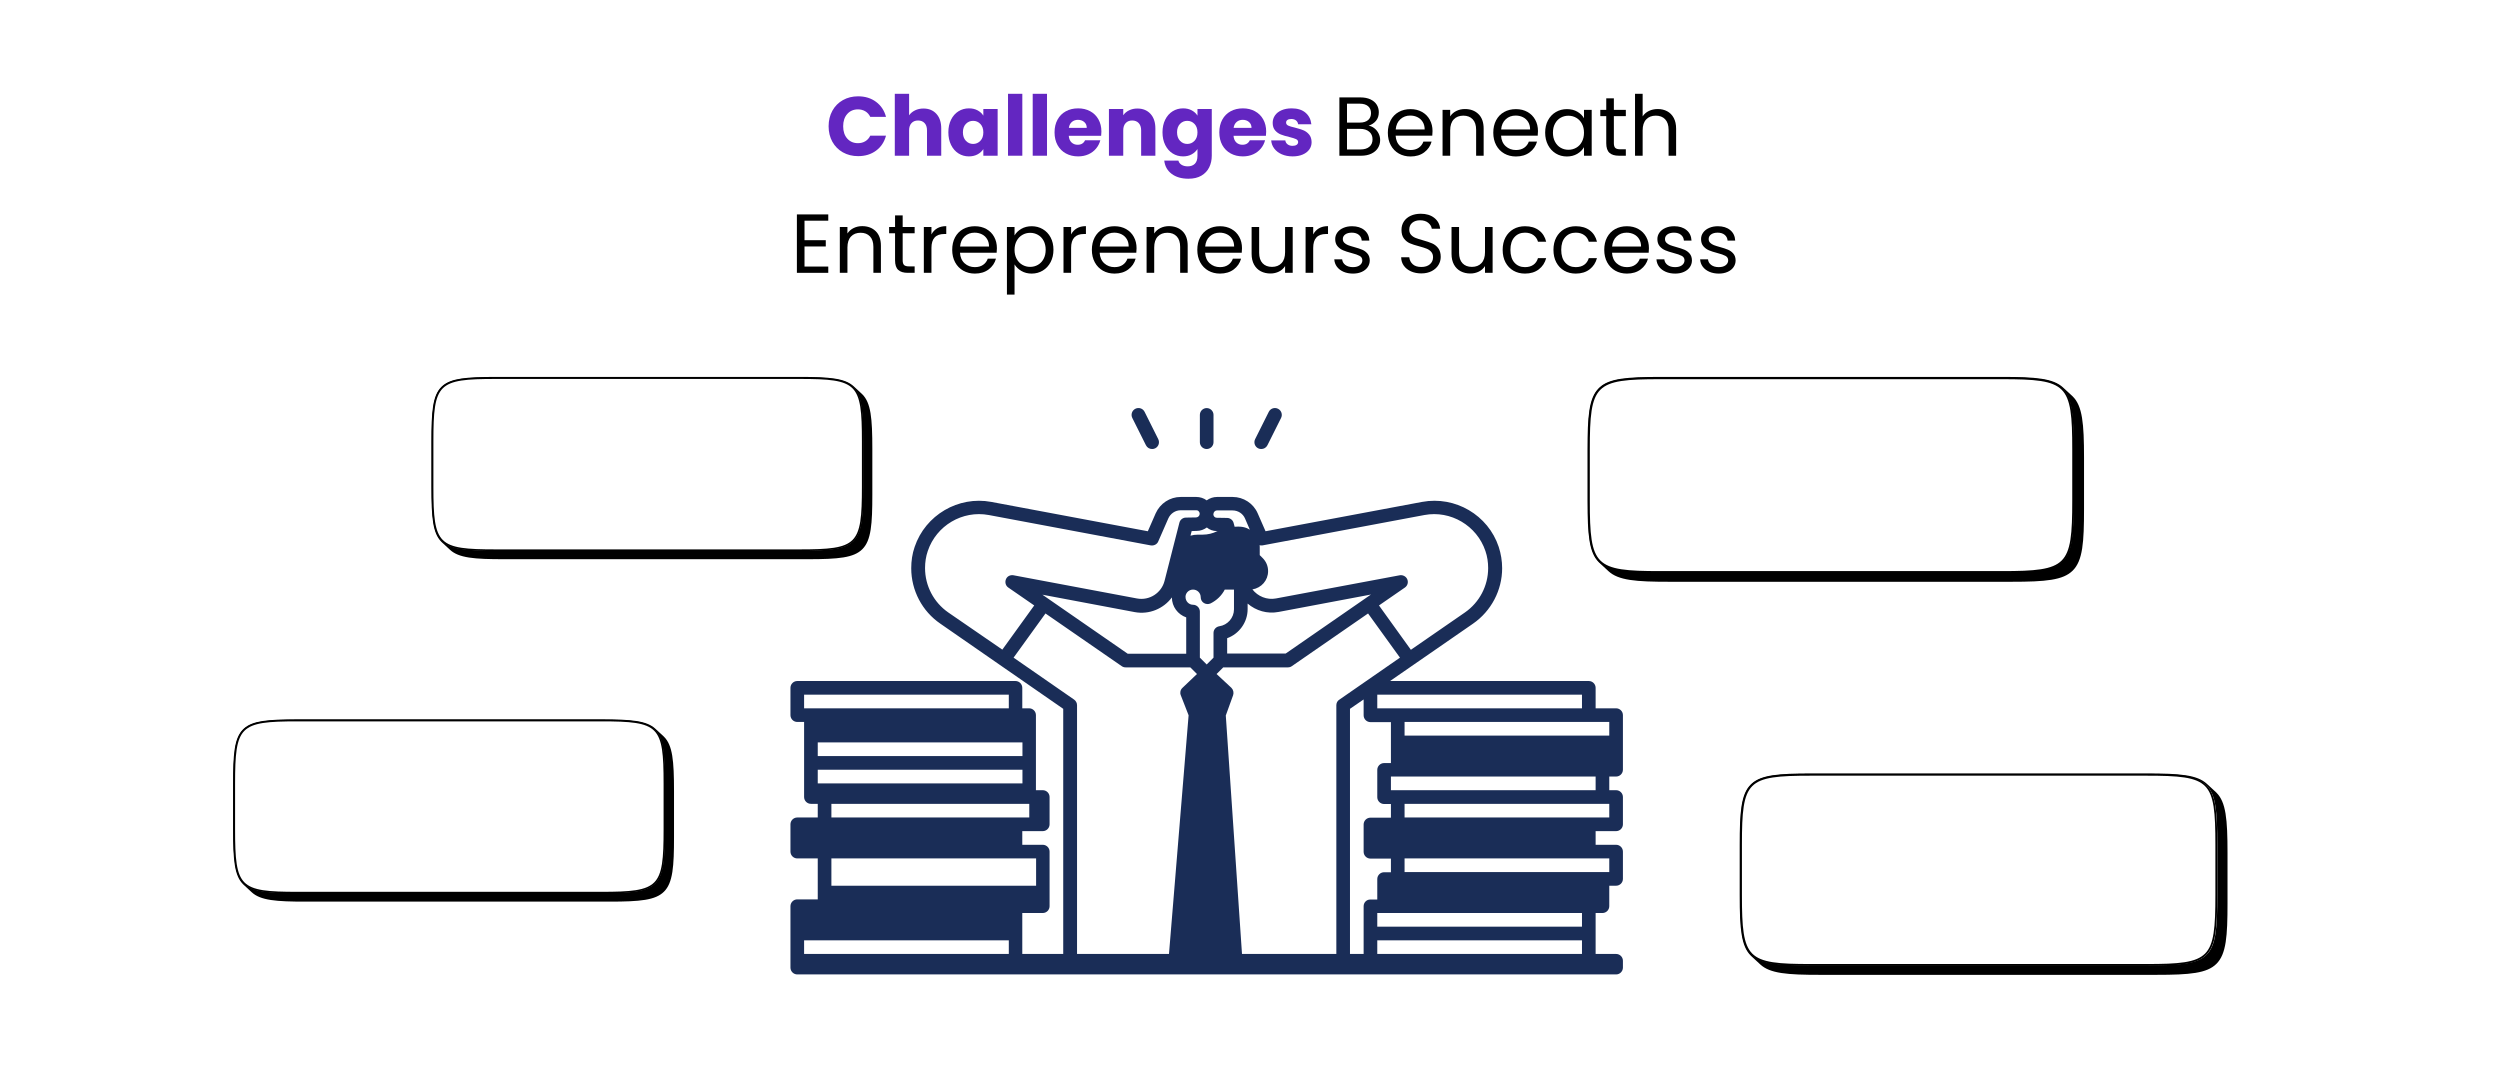
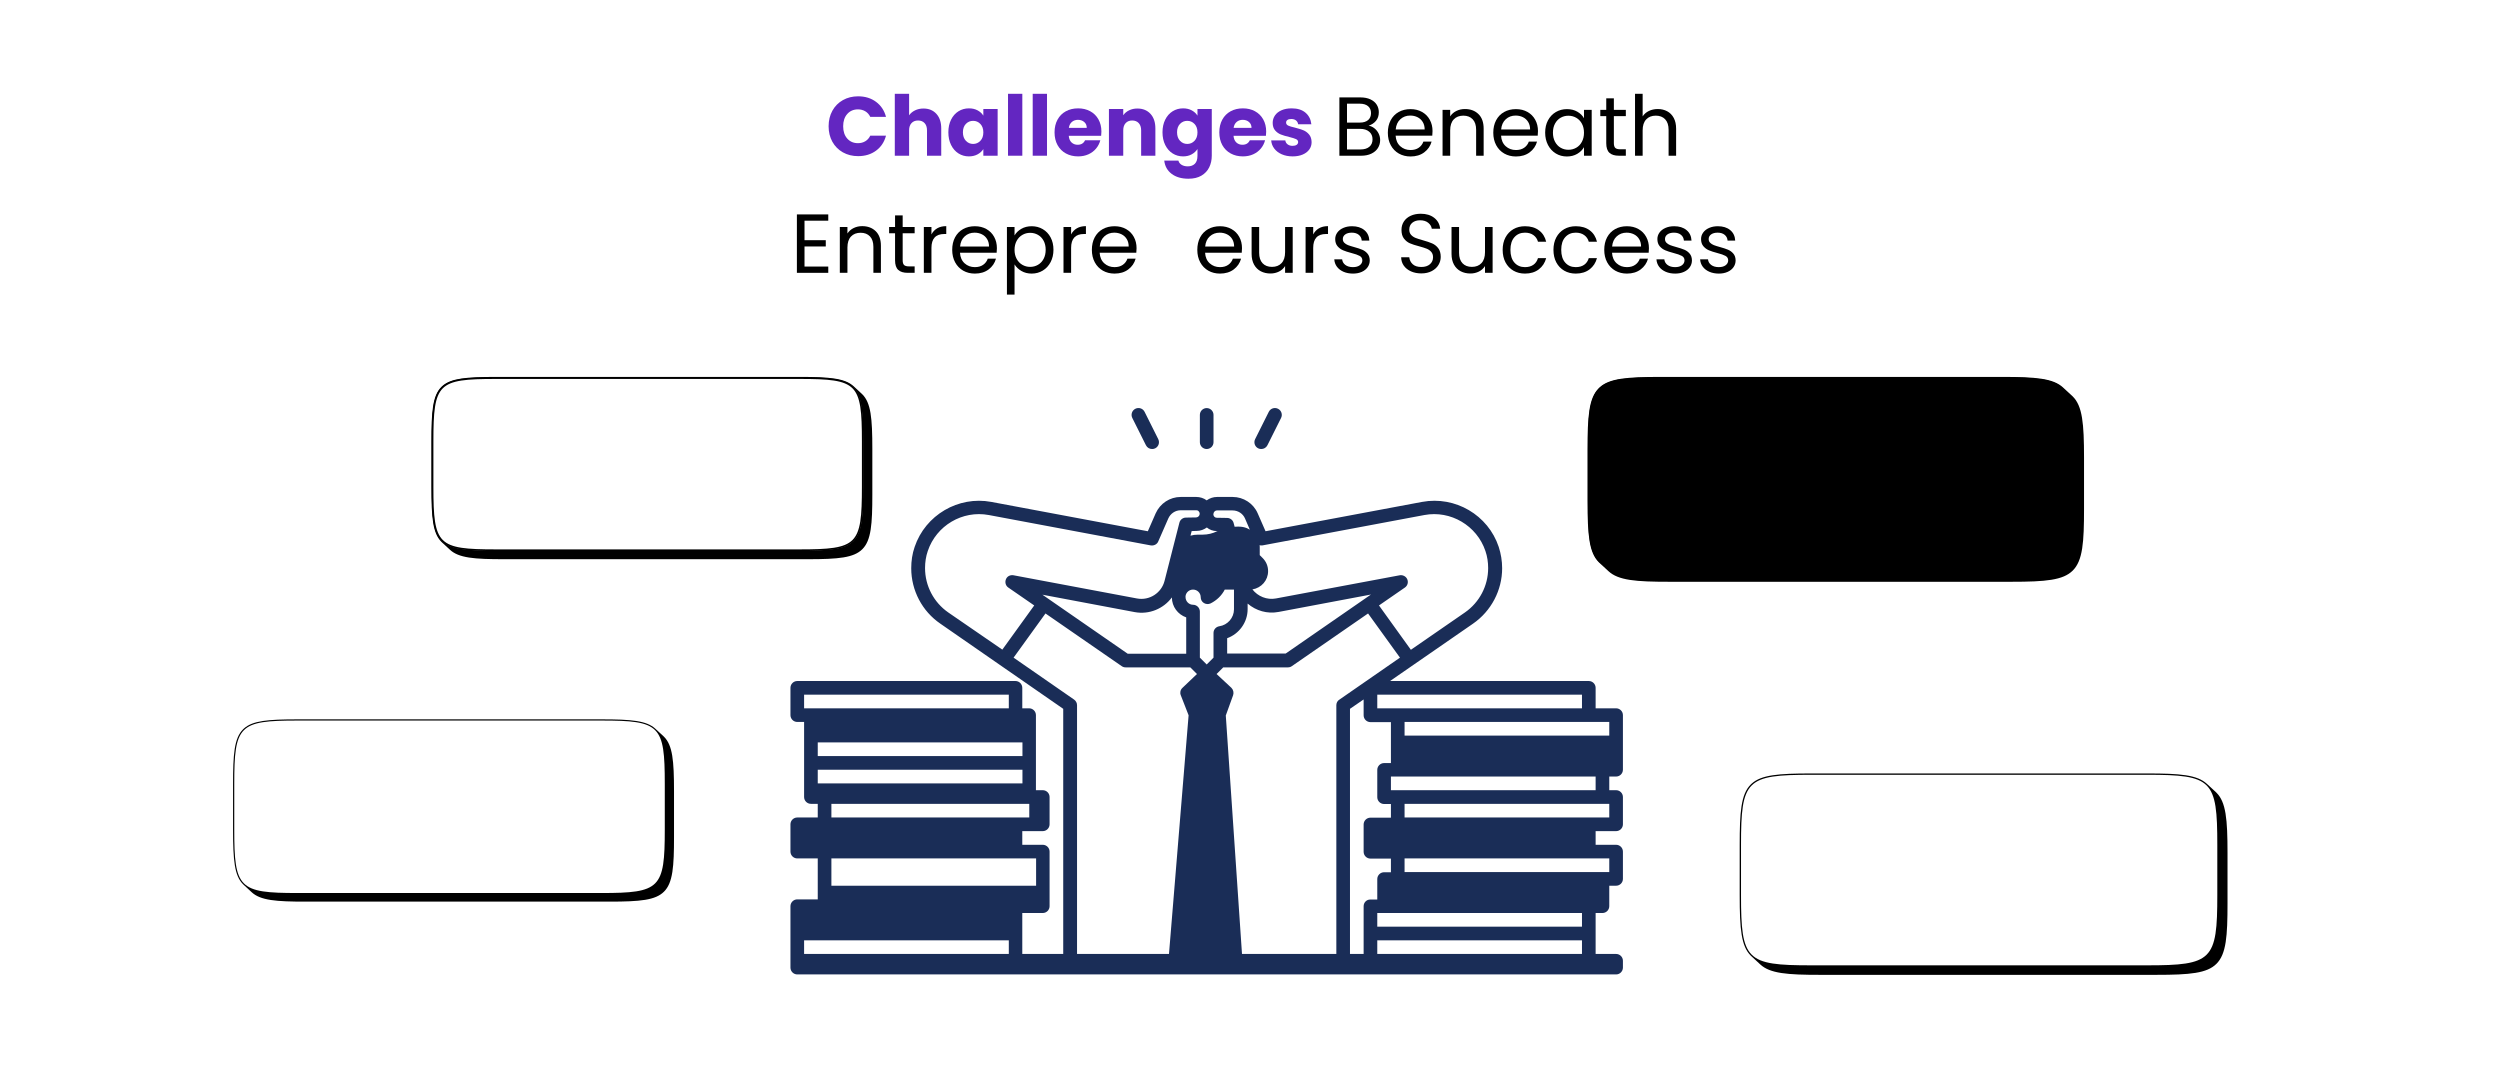
<svg xmlns="http://www.w3.org/2000/svg" version="1.2" preserveAspectRatio="xMidYMid meet" height="1232" viewBox="0 0 2160 924" zoomAndPan="magnify" width="2880">
  <defs>
    <clipPath id="d21076e2c6">
      <path d="M 682.953 429 L 1402.203 429 L 1402.203 842 L 682.953 842 Z M 682.953 429" />
    </clipPath>
    <clipPath id="465b4d6fa5">
      <path d="M 201.355 621.512 L 582.355 621.512 L 582.355 779.012 L 201.355 779.012 Z M 201.355 621.512" />
    </clipPath>
    <clipPath id="b9fc80b269">
-       <path d="M 201.355 621.512 L 582.355 621.512 L 582.355 779.012 L 201.355 779.012 Z M 201.355 621.512" />
-     </clipPath>
+       </clipPath>
    <clipPath id="8f04e7bbf5">
      <path d="M 372.699 325.656 L 753.699 325.656 L 753.699 483.156 L 372.699 483.156 Z M 372.699 325.656" />
    </clipPath>
    <clipPath id="d9971953f1">
      <path d="M 372.699 325.656 L 753.699 325.656 L 753.699 483.156 L 372.699 483.156 Z M 372.699 325.656" />
    </clipPath>
    <clipPath id="5bf58c0062">
      <path d="M 1371.609 325.656 L 1800.609 325.656 L 1800.609 502.656 L 1371.609 502.656 Z M 1371.609 325.656" />
    </clipPath>
    <clipPath id="79a8ae37fb">
      <path d="M 1371.609 325.656 L 1800.609 325.656 L 1800.609 502.656 L 1371.609 502.656 Z M 1371.609 325.656" />
    </clipPath>
    <clipPath id="2a2893283e">
      <path d="M 1503.082 668.266 L 1924.582 668.266 L 1924.582 842.266 L 1503.082 842.266 Z M 1503.082 668.266" />
    </clipPath>
    <clipPath id="54ca6895ba">
      <path d="M 1503.082 668.266 L 1924.582 668.266 L 1924.582 842.266 L 1503.082 842.266 Z M 1503.082 668.266" />
    </clipPath>
  </defs>
  <g id="f8d5222e14">
    <rect style="fill:#ffffff;fill-opacity:1;stroke:none;" height="924" y="0" width="2160" x="0" />
    <rect style="fill:#ffffff;fill-opacity:1;stroke:none;" height="924" y="0" width="2160" x="0" />
    <path d="M 1042.578 387.953 C 1045.82 387.953 1048.473 385.301 1048.473 382.055 L 1048.473 358.473 C 1048.473 355.23 1045.82 352.578 1042.578 352.578 C 1039.336 352.578 1036.684 355.23 1036.684 358.473 L 1036.684 382.055 C 1036.684 385.301 1039.336 387.953 1042.578 387.953 Z M 1042.578 387.953" style="stroke:none;fill-rule:nonzero;fill:#1a2d57;fill-opacity:1;" />
    <path d="M 990.109 384.711 C 991.141 386.773 993.203 387.953 995.414 387.953 C 996.297 387.953 997.184 387.805 998.066 387.363 C 1001.016 385.887 1002.195 382.352 1000.719 379.402 L 988.93 355.82 C 987.453 352.875 983.918 351.695 980.969 353.168 C 978.023 354.641 976.844 358.18 978.316 361.129 Z M 990.109 384.711" style="stroke:none;fill-rule:nonzero;fill:#1a2d57;fill-opacity:1;" />
    <path d="M 1087.09 387.363 C 1087.973 387.805 1088.855 387.953 1089.742 387.953 C 1091.953 387.953 1094.016 386.773 1095.047 384.711 L 1106.84 361.129 C 1108.312 358.18 1107.133 354.641 1104.188 353.168 C 1101.238 351.695 1097.699 352.875 1096.227 355.82 L 1084.438 379.402 C 1082.961 382.352 1084.141 385.887 1087.09 387.363 Z M 1087.09 387.363" style="stroke:none;fill-rule:nonzero;fill:#1a2d57;fill-opacity:1;" />
    <g clip-path="url(#d21076e2c6)" clip-rule="nonzero">
      <path d="M 694.742 600.191 L 871.609 600.191 L 871.609 611.98 L 694.742 611.98 Z M 706.535 665.039 L 883.398 665.039 L 883.398 676.832 L 706.535 676.832 Z M 706.535 641.457 L 883.398 641.457 L 883.398 653.25 L 706.535 653.25 Z M 871.609 824.219 L 694.742 824.219 L 694.742 812.426 L 871.609 812.426 Z M 895.191 765.262 L 718.324 765.262 L 718.324 741.68 L 895.191 741.68 Z M 889.297 706.309 L 718.324 706.309 L 718.324 694.516 L 889.297 694.516 Z M 1213.547 741.68 L 1390.41 741.68 L 1390.41 753.473 L 1213.547 753.473 Z M 1095.637 493.48 C 1095.637 489.207 1094.016 485.227 1090.922 482.133 L 1088.414 479.625 L 1088.414 472.848 C 1088.414 472.258 1088.414 471.668 1088.27 471.078 C 1089.004 471.227 1089.891 471.375 1090.773 471.227 L 1230.645 444.992 C 1253.34 440.715 1276.039 454.129 1283.41 476.09 C 1285.031 480.805 1285.766 485.816 1285.766 490.828 C 1285.766 506.156 1278.25 520.453 1265.723 529.148 L 1219 561.426 L 1191.438 523.105 L 1213.84 507.629 C 1216.199 506.008 1216.938 503.062 1215.906 500.555 C 1214.875 498.051 1212.074 496.578 1209.422 497.02 L 1102.418 517.062 C 1094.605 518.535 1086.793 515.293 1082.078 509.25 C 1089.891 507.926 1095.637 501.441 1095.637 493.48 Z M 1104.773 528.707 L 1184.512 513.672 L 1110.816 564.668 L 1060.266 564.668 L 1060.266 551.406 C 1070.582 547.719 1077.949 537.699 1077.949 526.348 L 1077.949 521.484 C 1085.172 527.676 1094.898 530.621 1104.773 528.707 Z M 1049.359 441.895 C 1049.801 441.453 1050.535 441.012 1051.57 441.012 L 1064.98 441.012 C 1069.695 441.012 1073.973 443.812 1075.738 448.086 L 1079.867 457.668 C 1079.129 457.223 1078.246 456.781 1077.359 456.34 C 1075.148 455.457 1072.793 455.012 1070.434 455.012 L 1069.109 455.012 C 1068.371 455.012 1067.484 455.012 1066.75 455.16 L 1065.863 451.918 C 1065.277 449.414 1062.918 447.496 1060.266 447.496 L 1051.273 447.348 C 1049.652 447.348 1048.324 446.023 1048.324 444.254 C 1048.473 443.074 1048.914 442.336 1049.359 441.895 Z M 1051.273 458.844 L 1052.012 458.844 C 1051.863 458.992 1051.715 458.992 1051.57 458.992 C 1047.734 460.91 1043.461 461.941 1039.039 461.941 L 1034.914 461.941 C 1032.703 461.941 1030.641 462.234 1028.574 462.824 L 1029.609 458.844 L 1034.031 458.699 C 1037.273 458.699 1040.219 457.52 1042.727 455.75 C 1044.938 457.668 1048.031 458.844 1051.273 458.844 Z M 819.285 529.148 C 806.758 520.453 799.242 506.156 799.242 490.828 C 799.242 485.816 799.977 480.805 801.598 476.09 C 808.969 454.129 831.52 440.715 854.363 444.992 L 994.234 471.227 C 996.887 471.668 999.688 470.34 1000.719 467.836 L 1009.414 447.938 C 1011.332 443.664 1015.457 440.863 1020.176 440.863 L 1033.586 440.863 C 1034.617 440.863 1035.355 441.305 1035.652 441.75 C 1036.094 442.191 1036.535 442.926 1036.535 443.961 C 1036.535 445.582 1035.207 446.906 1033.586 447.055 L 1024.598 447.203 C 1021.945 447.203 1019.586 449.117 1018.996 451.625 L 1006.172 501.883 C 1003.52 512.348 993.055 519.125 982.297 517.062 L 875.59 497.02 C 872.789 496.578 870.133 497.902 869.102 500.555 C 868.07 503.207 868.957 506.156 871.168 507.629 L 893.57 523.105 L 866.008 561.281 Z M 1024.891 533.422 L 1024.891 564.816 L 974.336 564.816 L 900.645 513.82 L 980.379 528.855 C 992.91 531.211 1005.289 525.906 1012.512 516.18 C 1012.512 524.137 1017.668 530.918 1024.891 533.422 Z M 1020.176 600.633 L 1026.953 618.023 L 1010.004 824.219 L 930.562 824.219 L 930.562 609.328 C 930.562 607.41 929.68 605.645 928.059 604.465 L 875.734 568.207 L 903.297 530.035 L 969.18 575.574 C 970.211 576.312 971.391 576.609 972.57 576.609 L 1028.43 576.609 L 1034.176 582.355 L 1021.648 594.293 C 1019.879 595.914 1019.289 598.422 1020.176 600.633 Z M 1048.473 546.836 L 1048.473 568.207 L 1042.578 574.102 L 1036.684 568.207 L 1036.684 528.41 C 1036.684 525.168 1034.031 522.516 1030.785 522.516 C 1027.25 522.516 1024.301 519.57 1024.301 515.883 C 1024.301 515.59 1024.301 515.293 1024.301 515 C 1024.742 511.758 1027.543 509.398 1030.785 509.398 C 1034.473 509.398 1037.418 512.348 1037.418 516.031 C 1037.418 518.094 1038.449 520.012 1040.219 521.043 C 1041.988 522.074 1044.051 522.223 1045.969 521.336 C 1051.273 518.684 1055.547 514.559 1058.199 509.398 L 1066.16 509.398 L 1066.16 526.496 C 1066.16 533.719 1060.707 540.055 1053.484 541.086 C 1050.684 541.531 1048.473 543.887 1048.473 546.836 Z M 1154.594 609.328 L 1154.594 824.219 L 1073.086 824.219 L 1059.086 618.172 L 1065.422 600.633 C 1066.16 598.422 1065.57 595.914 1063.949 594.293 L 1051.125 582.355 L 1056.875 576.609 L 1112.734 576.609 C 1113.914 576.609 1115.094 576.312 1116.125 575.574 L 1182.008 530.035 L 1209.566 568.207 L 1157.246 604.465 C 1155.477 605.496 1154.594 607.41 1154.594 609.328 Z M 1178.176 782.949 L 1178.176 824.219 L 1166.383 824.219 L 1166.383 612.422 L 1178.176 604.316 L 1178.176 618.023 C 1178.176 621.266 1180.828 623.918 1184.07 623.918 L 1201.758 623.918 L 1201.758 659.293 L 1195.859 659.293 C 1192.617 659.293 1189.965 661.945 1189.965 665.188 L 1189.965 688.77 C 1189.965 692.012 1192.617 694.664 1195.859 694.664 L 1201.758 694.664 L 1201.758 706.457 L 1184.07 706.457 C 1180.828 706.457 1178.176 709.109 1178.176 712.352 L 1178.176 735.934 C 1178.176 739.176 1180.828 741.828 1184.07 741.828 L 1201.758 741.828 L 1201.758 753.621 L 1195.859 753.621 C 1192.617 753.621 1189.965 756.273 1189.965 759.516 L 1189.965 777.203 L 1184.07 777.203 C 1180.828 777.055 1178.176 779.707 1178.176 782.949 Z M 1189.965 824.219 L 1189.965 812.426 L 1366.828 812.426 L 1366.828 824.219 Z M 1189.965 800.637 L 1189.965 788.844 L 1366.828 788.844 L 1366.828 800.637 Z M 1390.41 706.309 L 1213.547 706.309 L 1213.547 694.516 L 1390.41 694.516 Z M 1378.621 682.727 L 1201.758 682.727 L 1201.758 670.934 L 1378.621 670.934 Z M 1396.309 670.934 C 1399.551 670.934 1402.203 668.281 1402.203 665.039 L 1402.203 617.875 C 1402.203 614.633 1399.551 611.98 1396.309 611.98 L 1378.621 611.98 L 1378.621 594.293 C 1378.621 591.051 1375.969 588.398 1372.727 588.398 L 1201.02 588.398 L 1272.648 538.875 C 1288.418 527.969 1297.852 509.988 1297.852 490.977 C 1297.852 484.637 1296.82 478.449 1294.906 472.551 C 1285.766 444.992 1257.32 428.336 1228.727 433.641 L 1093.426 458.992 L 1086.648 443.516 C 1082.961 434.969 1074.414 429.367 1064.98 429.367 L 1051.566 429.367 C 1048.324 429.367 1045.23 430.398 1042.578 432.316 C 1040.07 430.398 1036.828 429.367 1033.586 429.367 L 1020.176 429.367 C 1010.742 429.367 1002.34 434.969 998.508 443.516 L 991.73 458.992 L 856.426 433.641 C 827.98 428.336 799.535 444.992 790.25 472.551 C 788.188 478.449 787.305 484.785 787.305 490.977 C 787.305 510.137 796.734 528.117 812.508 538.875 L 918.625 612.422 L 918.625 824.219 L 883.254 824.219 L 883.254 788.844 L 900.938 788.844 C 904.18 788.844 906.836 786.191 906.836 782.949 L 906.836 735.785 C 906.836 732.543 904.18 729.891 900.938 729.891 L 883.254 729.891 L 883.254 718.098 L 900.938 718.098 C 904.18 718.098 906.836 715.445 906.836 712.203 L 906.836 688.621 C 906.836 685.379 904.18 682.727 900.938 682.727 L 895.043 682.727 L 895.043 617.875 C 895.043 614.633 892.391 611.98 889.148 611.98 L 883.254 611.98 L 883.254 594.293 C 883.254 591.051 880.598 588.398 877.355 588.398 L 688.848 588.398 C 685.605 588.398 682.953 591.051 682.953 594.293 L 682.953 617.875 C 682.953 621.117 685.605 623.773 688.848 623.773 L 694.742 623.773 L 694.742 688.621 C 694.742 691.863 697.398 694.516 700.641 694.516 L 706.535 694.516 L 706.535 706.309 L 688.848 706.309 C 685.605 706.309 682.953 708.961 682.953 712.203 L 682.953 735.785 C 682.953 739.027 685.605 741.68 688.848 741.68 L 706.535 741.68 L 706.535 777.055 L 688.848 777.055 C 685.605 777.055 682.953 779.707 682.953 782.949 L 682.953 836.008 C 682.953 839.25 685.605 841.906 688.848 841.906 L 1396.309 841.906 C 1399.551 841.906 1402.203 839.25 1402.203 836.008 L 1402.203 830.113 C 1402.203 826.871 1399.551 824.219 1396.309 824.219 L 1378.621 824.219 L 1378.621 788.844 L 1384.516 788.844 C 1387.758 788.844 1390.41 786.191 1390.41 782.949 L 1390.41 765.262 L 1396.309 765.262 C 1399.551 765.262 1402.203 762.609 1402.203 759.367 L 1402.203 735.785 C 1402.203 732.543 1399.551 729.891 1396.309 729.891 L 1378.621 729.891 L 1378.621 718.098 L 1396.309 718.098 C 1399.551 718.098 1402.203 715.445 1402.203 712.203 L 1402.203 688.621 C 1402.203 685.379 1399.551 682.727 1396.309 682.727 L 1390.41 682.727 L 1390.41 670.934 Z M 1213.547 623.773 L 1390.41 623.773 L 1390.41 635.562 L 1213.547 635.562 Z M 1189.965 600.191 L 1366.828 600.191 L 1366.828 611.98 L 1189.965 611.98 Z M 1189.965 600.191" style="stroke:none;fill-rule:nonzero;fill:#1a2d57;fill-opacity:1;" />
    </g>
    <g clip-path="url(#465b4d6fa5)" clip-rule="nonzero">
-       <path d="M 526.566 779.012 C 553.195 779.012 566.32 777.766 573.711 770.371 C 577.453 766.629 579.676 761.375 580.922 753.348 C 582.105 745.715 582.348 735.773 582.348 723.195 L 582.348 683.727 C 582.348 657.082 581.102 643.949 573.711 636.555 C 573.527 636.371 573.34 636.188 573.148 636.012 L 573.137 636 L 566.207 629.613 L 566.195 629.602 C 562.496 626.191 557.379 624.125 549.762 622.941 C 542.133 621.754 532.199 621.512 519.629 621.512 L 257.141 621.512 C 231.504 621.512 218.383 622.668 210.844 629.355 C 210.555 629.613 210.273 629.879 209.996 630.152 C 206.254 633.898 204.031 639.148 202.785 647.176 C 201.602 654.809 201.359 664.75 201.359 677.324 L 201.359 716.793 C 201.359 743.438 202.609 756.57 209.996 763.965 L 210 763.965 L 210 763.969 C 210 763.969 210.004 763.969 210.004 763.969 L 210.004 763.973 C 210.184 764.152 210.363 764.324 210.547 764.496 C 210.551 764.5 210.555 764.504 210.559 764.504 L 217.461 770.891 L 217.484 770.914 C 221.188 774.332 226.305 776.398 233.934 777.586 C 241.562 778.77 251.496 779.012 264.066 779.012 Z M 526.566 779.012" style="stroke:none;fill-rule:nonzero;fill:#000000;fill-opacity:1;" />
+       <path d="M 526.566 779.012 C 553.195 779.012 566.32 777.766 573.711 770.371 C 577.453 766.629 579.676 761.375 580.922 753.348 C 582.105 745.715 582.348 735.773 582.348 723.195 L 582.348 683.727 C 582.348 657.082 581.102 643.949 573.711 636.555 C 573.527 636.371 573.34 636.188 573.148 636.012 L 573.137 636 L 566.207 629.613 C 562.496 626.191 557.379 624.125 549.762 622.941 C 542.133 621.754 532.199 621.512 519.629 621.512 L 257.141 621.512 C 231.504 621.512 218.383 622.668 210.844 629.355 C 210.555 629.613 210.273 629.879 209.996 630.152 C 206.254 633.898 204.031 639.148 202.785 647.176 C 201.602 654.809 201.359 664.75 201.359 677.324 L 201.359 716.793 C 201.359 743.438 202.609 756.57 209.996 763.965 L 210 763.965 L 210 763.969 C 210 763.969 210.004 763.969 210.004 763.969 L 210.004 763.973 C 210.184 764.152 210.363 764.324 210.547 764.496 C 210.551 764.5 210.555 764.504 210.559 764.504 L 217.461 770.891 L 217.484 770.914 C 221.188 774.332 226.305 776.398 233.934 777.586 C 241.562 778.77 251.496 779.012 264.066 779.012 Z M 526.566 779.012" style="stroke:none;fill-rule:nonzero;fill:#000000;fill-opacity:1;" />
    </g>
    <path d="M 519.629 622.551 C 570.398 622.551 574.371 626.523 574.371 677.324 L 574.371 716.793 C 574.371 767.594 570.398 771.57 519.629 771.57 L 257.141 771.57 C 206.371 771.57 202.398 767.594 202.398 716.793 L 202.398 677.324 C 202.398 626.523 206.371 622.551 257.141 622.551 Z M 519.629 622.551" style="stroke:none;fill-rule:nonzero;fill:#ffffff;fill-opacity:1;" />
    <g clip-path="url(#b9fc80b269)" clip-rule="nonzero">
      <path transform="matrix(0.143,0,0,0.143,201.361,621.512)" d="M 2223.772 7.247 C 2578.504 7.247 2606.262 34.967 2606.262 389.444 L 2606.262 664.848 C 2606.262 1019.325 2578.504 1047.072 2223.772 1047.072 L 389.74 1047.072 C 35.008 1047.072 7.251 1019.325 7.251 664.848 L 7.251 389.444 C 7.251 34.967 35.008 7.247 389.74 7.247 Z M 2223.772 7.247" style="fill:none;stroke-width:10;stroke-linecap:butt;stroke-linejoin:miter;stroke:#000000;stroke-opacity:1;stroke-miterlimit:10;" />
    </g>
    <g clip-path="url(#8f04e7bbf5)" clip-rule="nonzero">
      <path d="M 697.914 483.156 C 724.543 483.156 737.668 481.906 745.055 474.512 C 748.801 470.77 751.023 465.52 752.266 457.492 C 753.453 449.855 753.695 439.918 753.695 427.34 L 753.695 387.871 C 753.695 361.227 752.449 348.094 745.055 340.699 C 744.875 340.512 744.684 340.332 744.492 340.156 L 744.48 340.145 L 737.551 333.754 L 737.543 333.746 C 733.84 330.332 728.727 328.266 721.105 327.082 C 713.477 325.898 703.543 325.656 690.973 325.656 L 428.484 325.656 C 402.848 325.656 389.727 326.812 382.191 333.496 C 381.898 333.754 381.617 334.023 381.344 334.297 C 377.602 338.039 375.379 343.289 374.133 351.32 C 372.949 358.953 372.707 368.891 372.707 381.469 L 372.707 420.934 C 372.707 447.578 373.953 460.715 381.344 468.105 L 381.344 468.109 L 381.348 468.109 L 381.348 468.113 L 381.352 468.113 L 381.352 468.117 C 381.527 468.293 381.711 468.469 381.895 468.637 C 381.898 468.641 381.902 468.645 381.906 468.648 L 388.809 475.035 L 388.82 475.043 L 388.832 475.055 C 392.531 478.473 397.648 480.543 405.277 481.727 C 412.906 482.91 422.84 483.156 435.41 483.156 Z M 697.914 483.156" style="stroke:none;fill-rule:nonzero;fill:#000000;fill-opacity:1;" />
    </g>
    <path d="M 690.973 326.691 C 741.742 326.691 745.715 330.668 745.715 381.469 L 745.715 420.934 C 745.715 471.734 741.742 475.711 690.973 475.711 L 428.484 475.711 C 377.715 475.711 373.742 471.734 373.742 420.934 L 373.742 381.469 C 373.742 330.668 377.715 326.691 428.484 326.691 Z M 690.973 326.691" style="stroke:none;fill-rule:nonzero;fill:#ffffff;fill-opacity:1;" />
    <g clip-path="url(#d9971953f1)" clip-rule="nonzero">
      <path transform="matrix(0.143,0,0,0.143,372.706,325.655)" d="M 2223.76 7.229 C 2578.492 7.229 2606.25 34.977 2606.25 389.453 L 2606.25 664.83 C 2606.25 1019.307 2578.492 1047.054 2223.76 1047.054 L 389.728 1047.054 C 34.996 1047.054 7.239 1019.307 7.239 664.83 L 7.239 389.453 C 7.239 34.977 34.996 7.229 389.728 7.229 Z M 2223.76 7.229" style="fill:none;stroke-width:10;stroke-linecap:butt;stroke-linejoin:miter;stroke:#000000;stroke-opacity:1;stroke-miterlimit:10;" />
    </g>
    <g clip-path="url(#5bf58c0062)" clip-rule="nonzero">
      <path d="M 1737.793 502.656 C 1767.777 502.656 1782.555 501.254 1790.875 492.945 C 1795.09 488.738 1797.594 482.836 1798.992 473.812 C 1800.328 465.234 1800.602 454.062 1800.602 439.93 L 1800.602 395.574 C 1800.602 365.629 1799.195 350.871 1790.875 342.559 C 1790.668 342.352 1790.457 342.148 1790.242 341.949 L 1790.227 341.938 L 1782.426 334.758 L 1782.414 334.746 C 1778.246 330.91 1772.488 328.59 1763.906 327.258 C 1755.316 325.93 1744.133 325.656 1729.98 325.656 L 1434.426 325.656 C 1405.559 325.656 1390.785 326.957 1382.301 334.469 C 1381.973 334.758 1381.652 335.059 1381.344 335.367 C 1377.133 339.574 1374.629 345.473 1373.227 354.496 C 1371.895 363.074 1371.621 374.246 1371.621 388.379 L 1371.621 432.73 C 1371.621 462.676 1373.023 477.434 1381.344 485.746 L 1381.348 485.746 L 1381.348 485.75 L 1381.352 485.75 L 1381.352 485.754 L 1381.355 485.754 C 1381.555 485.953 1381.758 486.148 1381.965 486.34 C 1381.969 486.344 1381.977 486.348 1381.98 486.352 L 1389.75 493.527 L 1389.762 493.539 L 1389.777 493.551 C 1393.945 497.395 1399.707 499.719 1408.297 501.051 C 1416.887 502.383 1428.07 502.656 1442.223 502.656 Z M 1737.793 502.656" style="stroke:none;fill-rule:nonzero;fill:#000000;fill-opacity:1;" />
    </g>
-     <path d="M 1729.98 326.82 C 1787.145 326.82 1791.617 331.289 1791.617 388.379 L 1791.617 432.73 C 1791.617 489.824 1787.145 494.289 1729.98 494.289 L 1434.426 494.289 C 1377.262 494.289 1372.789 489.824 1372.789 432.73 L 1372.789 388.379 C 1372.789 331.289 1377.262 326.82 1434.426 326.82 Z M 1729.98 326.82" style="stroke:none;fill-rule:nonzero;fill:#ffffff;fill-opacity:1;" />
    <g clip-path="url(#79a8ae37fb)" clip-rule="nonzero">
      <path transform="matrix(0.161,0,0,0.161,1371.621,325.655)" d="M 2223.773 7.233 C 2578.5 7.233 2606.255 34.98 2606.255 389.453 L 2606.255 664.833 C 2606.255 1019.331 2578.5 1047.053 2223.773 1047.053 L 389.731 1047.053 C 35.004 1047.053 7.25 1019.331 7.25 664.833 L 7.25 389.453 C 7.25 34.98 35.004 7.233 389.731 7.233 Z M 2223.773 7.233" style="fill:none;stroke-width:10;stroke-linecap:butt;stroke-linejoin:miter;stroke:#000000;stroke-opacity:1;stroke-miterlimit:10;" />
    </g>
    <g clip-path="url(#2a2893283e)" clip-rule="nonzero">
      <path d="M 1862.863 842.266 C 1892.324 842.266 1906.844 840.887 1915.02 832.719 C 1919.16 828.582 1921.617 822.781 1922.996 813.91 C 1924.305 805.48 1924.574 794.496 1924.574 780.602 L 1924.574 737 C 1924.574 707.562 1923.195 693.055 1915.02 684.883 C 1914.816 684.68 1914.605 684.48 1914.395 684.285 L 1914.383 684.273 L 1906.719 677.215 L 1906.703 677.203 C 1902.609 673.434 1896.949 671.148 1888.52 669.844 C 1880.082 668.535 1869.094 668.266 1855.188 668.266 L 1564.797 668.266 C 1536.438 668.266 1521.922 669.543 1513.582 676.93 C 1513.262 677.215 1512.949 677.508 1512.645 677.812 C 1508.508 681.949 1506.047 687.75 1504.668 696.617 C 1503.359 705.051 1503.09 716.031 1503.09 729.926 L 1503.09 773.527 C 1503.09 802.961 1504.469 817.473 1512.645 825.641 C 1512.645 825.641 1512.645 825.641 1512.648 825.645 C 1512.648 825.648 1512.652 825.648 1512.652 825.648 L 1512.656 825.652 C 1512.852 825.848 1513.051 826.039 1513.254 826.227 C 1513.258 826.23 1513.266 826.234 1513.27 826.238 L 1520.902 833.293 L 1520.914 833.305 L 1520.93 833.316 C 1525.023 837.094 1530.684 839.379 1539.125 840.688 C 1547.566 841.996 1558.555 842.266 1572.461 842.266 Z M 1862.863 842.266" style="stroke:none;fill-rule:nonzero;fill:#000000;fill-opacity:1;" />
    </g>
    <path d="M 1855.188 669.41 C 1911.352 669.41 1915.75 673.805 1915.75 729.926 L 1915.75 773.527 C 1915.75 829.652 1911.352 834.043 1855.188 834.043 L 1564.797 834.043 C 1508.633 834.043 1504.238 829.652 1504.238 773.527 L 1504.238 729.926 C 1504.238 673.805 1508.633 669.41 1564.797 669.41 Z M 1855.188 669.41" style="stroke:none;fill-rule:nonzero;fill:#ffffff;fill-opacity:1;" />
    <g clip-path="url(#54ca6895ba)" clip-rule="nonzero">
-       <path transform="matrix(0.158,0,0,0.158,1503.091,668.266)" d="M 2223.771 7.228 C 2578.492 7.228 2606.272 34.984 2606.272 389.45 L 2606.272 664.842 C 2606.272 1019.332 2578.492 1047.064 2223.771 1047.064 L 389.723 1047.064 C 35.003 1047.064 7.248 1019.332 7.248 664.842 L 7.248 389.45 C 7.248 34.984 35.003 7.228 389.723 7.228 Z M 2223.771 7.228" style="fill:none;stroke-width:10;stroke-linecap:butt;stroke-linejoin:miter;stroke:#000000;stroke-opacity:1;stroke-miterlimit:10;" />
-     </g>
+       </g>
    <g style="fill:#6326c1;fill-opacity:1;">
      <g transform="translate(713.528, 134.545)">
        <path d="M 2.391 -25.453 C 2.391 -30.461 3.473 -34.93 5.641 -38.859 C 7.805 -42.785 10.828 -45.844 14.703 -48.031 C 18.586 -50.227 22.988 -51.328 27.906 -51.328 C 33.926 -51.328 39.082 -49.734 43.375 -46.547 C 47.664 -43.367 50.535 -39.035 51.984 -33.547 L 38.391 -33.547 C 37.379 -35.672 35.941 -37.285 34.078 -38.391 C 32.223 -39.492 30.117 -40.047 27.766 -40.047 C 23.953 -40.047 20.863 -38.719 18.5 -36.062 C 16.145 -33.414 14.969 -29.879 14.969 -25.453 C 14.969 -21.016 16.145 -17.469 18.5 -14.812 C 20.863 -12.164 23.953 -10.844 27.766 -10.844 C 30.117 -10.844 32.223 -11.395 34.078 -12.5 C 35.941 -13.613 37.379 -15.227 38.391 -17.344 L 51.984 -17.344 C 50.535 -11.852 47.664 -7.531 43.375 -4.375 C 39.082 -1.219 33.926 0.359 27.906 0.359 C 22.988 0.359 18.586 -0.734 14.703 -2.922 C 10.828 -5.117 7.805 -8.164 5.641 -12.062 C 3.473 -15.969 2.391 -20.43 2.391 -25.453 Z M 2.391 -25.453" style="stroke:none" />
      </g>
    </g>
    <g style="fill:#6326c1;fill-opacity:1;">
      <g transform="translate(768.621, 134.545)">
        <path d="M 29.281 -40.781 C 33.906 -40.781 37.613 -39.25 40.406 -36.188 C 43.207 -33.125 44.609 -28.914 44.609 -23.562 L 44.609 0 L 32.312 0 L 32.312 -21.906 C 32.312 -24.602 31.613 -26.695 30.219 -28.188 C 28.82 -29.688 26.941 -30.438 24.578 -30.438 C 22.211 -30.438 20.332 -29.688 18.938 -28.188 C 17.539 -26.695 16.844 -24.602 16.844 -21.906 L 16.844 0 L 4.484 0 L 4.484 -53.5 L 16.844 -53.5 L 16.844 -34.922 C 18.094 -36.703 19.801 -38.125 21.969 -39.188 C 24.145 -40.25 26.582 -40.781 29.281 -40.781 Z M 29.281 -40.781" style="stroke:none" />
      </g>
    </g>
    <g style="fill:#6326c1;fill-opacity:1;">
      <g transform="translate(817.351, 134.545)">
        <path d="M 2.031 -20.25 C 2.031 -24.383 2.812 -28.02 4.375 -31.156 C 5.938 -34.289 8.066 -36.703 10.766 -38.391 C 13.473 -40.078 16.488 -40.922 19.812 -40.922 C 22.656 -40.922 25.148 -40.344 27.297 -39.188 C 29.441 -38.031 31.094 -36.508 32.25 -34.625 L 32.25 -40.344 L 44.609 -40.344 L 44.609 0 L 32.25 0 L 32.25 -5.719 C 31.039 -3.832 29.363 -2.312 27.219 -1.156 C 25.07 0 22.578 0.578 19.734 0.578 C 16.461 0.578 13.473 -0.273 10.766 -1.984 C 8.066 -3.703 5.938 -6.141 4.375 -9.297 C 2.812 -12.453 2.031 -16.102 2.031 -20.25 Z M 32.25 -20.172 C 32.25 -23.254 31.391 -25.688 29.672 -27.469 C 27.961 -29.25 25.879 -30.141 23.422 -30.141 C 20.961 -30.141 18.879 -29.258 17.172 -27.5 C 15.461 -25.75 14.609 -23.332 14.609 -20.25 C 14.609 -17.156 15.461 -14.703 17.172 -12.891 C 18.879 -11.086 20.961 -10.188 23.422 -10.188 C 25.879 -10.188 27.961 -11.078 29.672 -12.859 C 31.391 -14.648 32.25 -17.086 32.25 -20.172 Z M 32.25 -20.172" style="stroke:none" />
      </g>
    </g>
    <g style="fill:#6326c1;fill-opacity:1;">
      <g transform="translate(866.442, 134.545)">
        <path d="M 16.844 -53.5 L 16.844 0 L 4.484 0 L 4.484 -53.5 Z M 16.844 -53.5" style="stroke:none" />
      </g>
    </g>
    <g style="fill:#6326c1;fill-opacity:1;">
      <g transform="translate(887.771, 134.545)">
        <path d="M 16.844 -53.5 L 16.844 0 L 4.484 0 L 4.484 -53.5 Z M 16.844 -53.5" style="stroke:none" />
      </g>
    </g>
    <g style="fill:#6326c1;fill-opacity:1;">
      <g transform="translate(909.099, 134.545)">
        <path d="M 42.516 -20.828 C 42.516 -19.672 42.441 -18.461 42.297 -17.203 L 14.312 -17.203 C 14.508 -14.703 15.316 -12.785 16.734 -11.453 C 18.16 -10.129 19.91 -9.469 21.984 -9.469 C 25.066 -9.469 27.207 -10.77 28.406 -13.375 L 41.578 -13.375 C 40.898 -10.727 39.68 -8.344 37.922 -6.219 C 36.16 -4.094 33.953 -2.426 31.297 -1.219 C 28.648 -0.02 25.688 0.578 22.406 0.578 C 18.457 0.578 14.941 -0.266 11.859 -1.953 C 8.773 -3.641 6.363 -6.047 4.625 -9.172 C 2.895 -12.305 2.031 -15.973 2.031 -20.172 C 2.031 -24.359 2.883 -28.02 4.594 -31.156 C 6.301 -34.289 8.695 -36.703 11.781 -38.391 C 14.863 -40.078 18.406 -40.922 22.406 -40.922 C 26.312 -40.922 29.781 -40.098 32.812 -38.453 C 35.852 -36.816 38.227 -34.477 39.938 -31.438 C 41.656 -28.406 42.516 -24.867 42.516 -20.828 Z M 29.859 -24.078 C 29.859 -26.191 29.133 -27.875 27.688 -29.125 C 26.238 -30.383 24.43 -31.016 22.266 -31.016 C 20.191 -31.016 18.441 -30.41 17.016 -29.203 C 15.598 -28.004 14.723 -26.297 14.391 -24.078 Z M 29.859 -24.078" style="stroke:none" />
      </g>
    </g>
    <g style="fill:#6326c1;fill-opacity:1;">
      <g transform="translate(953.636, 134.545)">
        <path d="M 29.062 -40.781 C 33.781 -40.781 37.551 -39.25 40.375 -36.188 C 43.195 -33.125 44.609 -28.914 44.609 -23.562 L 44.609 0 L 32.312 0 L 32.312 -21.906 C 32.312 -24.602 31.613 -26.695 30.219 -28.188 C 28.82 -29.688 26.941 -30.438 24.578 -30.438 C 22.211 -30.438 20.332 -29.688 18.938 -28.188 C 17.539 -26.695 16.844 -24.602 16.844 -21.906 L 16.844 0 L 4.484 0 L 4.484 -40.344 L 16.844 -40.344 L 16.844 -34.984 C 18.094 -36.773 19.781 -38.188 21.906 -39.219 C 24.031 -40.258 26.414 -40.781 29.062 -40.781 Z M 29.062 -40.781" style="stroke:none" />
      </g>
    </g>
    <g style="fill:#6326c1;fill-opacity:1;">
      <g transform="translate(1002.366, 134.545)">
        <path d="M 19.812 -40.922 C 22.656 -40.922 25.148 -40.344 27.297 -39.188 C 29.441 -38.031 31.094 -36.508 32.25 -34.625 L 32.25 -40.344 L 44.609 -40.344 L 44.609 -0.078 C 44.609 3.641 43.875 7.004 42.406 10.016 C 40.938 13.023 38.691 15.422 35.672 17.203 C 32.66 18.984 28.914 19.875 24.438 19.875 C 18.457 19.875 13.613 18.461 9.906 15.641 C 6.195 12.828 4.078 9.008 3.547 4.188 L 15.766 4.188 C 16.148 5.727 17.062 6.945 18.5 7.844 C 19.945 8.738 21.734 9.188 23.859 9.188 C 26.41 9.188 28.445 8.445 29.969 6.969 C 31.488 5.5 32.25 3.148 32.25 -0.078 L 32.25 -5.781 C 31.039 -3.906 29.375 -2.375 27.25 -1.188 C 25.133 -0.008 22.656 0.578 19.812 0.578 C 16.488 0.578 13.473 -0.273 10.766 -1.984 C 8.066 -3.703 5.938 -6.141 4.375 -9.297 C 2.812 -12.453 2.031 -16.102 2.031 -20.25 C 2.031 -24.383 2.812 -28.02 4.375 -31.156 C 5.938 -34.289 8.066 -36.703 10.766 -38.391 C 13.473 -40.078 16.488 -40.922 19.812 -40.922 Z M 32.25 -20.172 C 32.25 -23.254 31.391 -25.688 29.672 -27.469 C 27.961 -29.25 25.879 -30.141 23.422 -30.141 C 20.961 -30.141 18.879 -29.258 17.172 -27.5 C 15.461 -25.75 14.609 -23.332 14.609 -20.25 C 14.609 -17.156 15.461 -14.703 17.172 -12.891 C 18.879 -11.086 20.961 -10.188 23.422 -10.188 C 25.879 -10.188 27.961 -11.078 29.672 -12.859 C 31.391 -14.648 32.25 -17.086 32.25 -20.172 Z M 32.25 -20.172" style="stroke:none" />
      </g>
    </g>
    <g style="fill:#6326c1;fill-opacity:1;">
      <g transform="translate(1051.457, 134.545)">
        <path d="M 42.516 -20.828 C 42.516 -19.672 42.441 -18.461 42.297 -17.203 L 14.312 -17.203 C 14.508 -14.703 15.316 -12.785 16.734 -11.453 C 18.16 -10.129 19.91 -9.469 21.984 -9.469 C 25.066 -9.469 27.207 -10.77 28.406 -13.375 L 41.578 -13.375 C 40.898 -10.727 39.68 -8.344 37.922 -6.219 C 36.16 -4.094 33.953 -2.426 31.297 -1.219 C 28.648 -0.02 25.688 0.578 22.406 0.578 C 18.457 0.578 14.941 -0.266 11.859 -1.953 C 8.773 -3.641 6.363 -6.047 4.625 -9.172 C 2.895 -12.305 2.031 -15.973 2.031 -20.172 C 2.031 -24.359 2.883 -28.02 4.594 -31.156 C 6.301 -34.289 8.695 -36.703 11.781 -38.391 C 14.863 -40.078 18.406 -40.922 22.406 -40.922 C 26.312 -40.922 29.781 -40.098 32.812 -38.453 C 35.852 -36.816 38.227 -34.477 39.938 -31.438 C 41.656 -28.406 42.516 -24.867 42.516 -20.828 Z M 29.859 -24.078 C 29.859 -26.191 29.133 -27.875 27.688 -29.125 C 26.238 -30.383 24.43 -31.016 22.266 -31.016 C 20.191 -31.016 18.441 -30.41 17.016 -29.203 C 15.598 -28.004 14.723 -26.297 14.391 -24.078 Z M 29.859 -24.078" style="stroke:none" />
      </g>
    </g>
    <g style="fill:#6326c1;fill-opacity:1;">
      <g transform="translate(1095.994, 134.545)">
        <path d="M 20.891 0.578 C 17.367 0.578 14.234 -0.02 11.484 -1.219 C 8.742 -2.426 6.578 -4.078 4.984 -6.172 C 3.398 -8.273 2.508 -10.629 2.312 -13.234 L 14.531 -13.234 C 14.676 -11.836 15.328 -10.703 16.484 -9.828 C 17.641 -8.961 19.062 -8.531 20.75 -8.531 C 22.289 -8.531 23.484 -8.832 24.328 -9.438 C 25.172 -10.039 25.594 -10.82 25.594 -11.781 C 25.594 -12.938 24.988 -13.789 23.781 -14.344 C 22.582 -14.906 20.629 -15.52 17.922 -16.188 C 15.035 -16.863 12.629 -17.578 10.703 -18.328 C 8.773 -19.078 7.109 -20.258 5.703 -21.875 C 4.305 -23.488 3.609 -25.664 3.609 -28.406 C 3.609 -30.727 4.25 -32.836 5.531 -34.734 C 6.812 -36.641 8.691 -38.145 11.172 -39.25 C 13.648 -40.363 16.602 -40.922 20.031 -40.922 C 25.094 -40.922 29.078 -39.664 31.984 -37.156 C 34.898 -34.656 36.578 -31.332 37.016 -27.188 L 25.594 -27.188 C 25.395 -28.582 24.773 -29.688 23.734 -30.5 C 22.703 -31.32 21.348 -31.734 19.672 -31.734 C 18.223 -31.734 17.113 -31.457 16.344 -30.906 C 15.57 -30.352 15.188 -29.594 15.188 -28.625 C 15.188 -27.469 15.801 -26.598 17.031 -26.016 C 18.258 -25.441 20.176 -24.867 22.781 -24.297 C 25.758 -23.523 28.188 -22.766 30.062 -22.016 C 31.945 -21.266 33.598 -20.055 35.016 -18.391 C 36.441 -16.734 37.18 -14.508 37.234 -11.719 C 37.234 -9.352 36.566 -7.242 35.234 -5.391 C 33.91 -3.535 32.008 -2.078 29.531 -1.016 C 27.051 0.047 24.172 0.578 20.891 0.578 Z M 20.891 0.578" style="stroke:none" />
      </g>
    </g>
    <g style="fill:#6326c1;fill-opacity:1;">
      <g transform="translate(1136.337, 134.545)">
        <path d="" style="stroke:none" />
      </g>
    </g>
    <g style="fill:#000000;fill-opacity:1;">
      <g transform="translate(1151.667, 134.545)">
        <path d="M 30.797 -25.953 C 32.629 -25.66 34.301 -24.91 35.812 -23.703 C 37.332 -22.504 38.539 -21.016 39.438 -19.234 C 40.332 -17.453 40.781 -15.547 40.781 -13.516 C 40.781 -10.961 40.129 -8.66 38.828 -6.609 C 37.523 -4.566 35.629 -2.953 33.141 -1.766 C 30.66 -0.586 27.734 0 24.359 0 L 5.562 0 L 5.562 -50.391 L 23.641 -50.391 C 27.066 -50.391 29.984 -49.82 32.391 -48.688 C 34.797 -47.562 36.602 -46.031 37.812 -44.094 C 39.02 -42.164 39.625 -40 39.625 -37.594 C 39.625 -34.602 38.816 -32.129 37.203 -30.172 C 35.586 -28.223 33.453 -26.816 30.797 -25.953 Z M 12.141 -28.625 L 23.203 -28.625 C 26.285 -28.625 28.672 -29.348 30.359 -30.797 C 32.047 -32.242 32.891 -34.242 32.891 -36.797 C 32.891 -39.348 32.047 -41.348 30.359 -42.797 C 28.672 -44.242 26.238 -44.969 23.062 -44.969 L 12.141 -44.969 Z M 23.781 -5.422 C 27.062 -5.422 29.617 -6.191 31.453 -7.734 C 33.285 -9.273 34.203 -11.422 34.203 -14.172 C 34.203 -16.961 33.234 -19.164 31.297 -20.781 C 29.367 -22.395 26.789 -23.203 23.562 -23.203 L 12.141 -23.203 L 12.141 -5.422 Z M 23.781 -5.422" style="stroke:none" />
      </g>
    </g>
    <g style="fill:#000000;fill-opacity:1;">
      <g transform="translate(1195.987, 134.545)">
        <path d="M 41.719 -21.328 C 41.719 -20.078 41.645 -18.75 41.5 -17.344 L 9.828 -17.344 C 10.066 -13.445 11.406 -10.398 13.844 -8.203 C 16.281 -6.016 19.234 -4.922 22.703 -4.922 C 25.547 -4.922 27.914 -5.582 29.812 -6.906 C 31.719 -8.227 33.055 -10 33.828 -12.219 L 40.922 -12.219 C 39.859 -8.406 37.734 -5.305 34.547 -2.922 C 31.367 -0.535 27.422 0.656 22.703 0.656 C 18.941 0.656 15.578 -0.188 12.609 -1.875 C 9.648 -3.562 7.328 -5.957 5.641 -9.062 C 3.953 -12.176 3.109 -15.781 3.109 -19.875 C 3.109 -23.977 3.926 -27.57 5.562 -30.656 C 7.207 -33.738 9.508 -36.109 12.469 -37.766 C 15.438 -39.43 18.848 -40.266 22.703 -40.266 C 26.461 -40.266 29.785 -39.445 32.672 -37.812 C 35.566 -36.176 37.797 -33.922 39.359 -31.047 C 40.93 -28.18 41.719 -24.941 41.719 -21.328 Z M 34.922 -22.703 C 34.922 -25.203 34.363 -27.359 33.25 -29.172 C 32.145 -30.984 30.641 -32.359 28.734 -33.297 C 26.828 -34.234 24.719 -34.703 22.406 -34.703 C 19.082 -34.703 16.25 -33.641 13.906 -31.516 C 11.57 -29.398 10.238 -26.461 9.906 -22.703 Z M 34.922 -22.703" style="stroke:none" />
      </g>
    </g>
    <g style="fill:#000000;fill-opacity:1;">
      <g transform="translate(1240.813, 134.545)">
        <path d="M 24.875 -40.344 C 29.688 -40.344 33.586 -38.883 36.578 -35.969 C 39.566 -33.051 41.062 -28.848 41.062 -23.359 L 41.062 0 L 34.562 0 L 34.562 -22.406 C 34.562 -26.363 33.57 -29.391 31.594 -31.484 C 29.613 -33.578 26.914 -34.625 23.5 -34.625 C 20.031 -34.625 17.27 -33.539 15.219 -31.375 C 13.164 -29.207 12.141 -26.051 12.141 -21.906 L 12.141 0 L 5.562 0 L 5.562 -39.625 L 12.141 -39.625 L 12.141 -33.984 C 13.441 -36.004 15.211 -37.566 17.453 -38.672 C 19.703 -39.785 22.176 -40.344 24.875 -40.344 Z M 24.875 -40.344" style="stroke:none" />
      </g>
    </g>
    <g style="fill:#000000;fill-opacity:1;">
      <g transform="translate(1287.085, 134.545)">
        <path d="M 41.719 -21.328 C 41.719 -20.078 41.645 -18.75 41.5 -17.344 L 9.828 -17.344 C 10.066 -13.445 11.406 -10.398 13.844 -8.203 C 16.281 -6.016 19.234 -4.922 22.703 -4.922 C 25.547 -4.922 27.914 -5.582 29.812 -6.906 C 31.719 -8.227 33.055 -10 33.828 -12.219 L 40.922 -12.219 C 39.859 -8.406 37.734 -5.305 34.547 -2.922 C 31.367 -0.535 27.422 0.656 22.703 0.656 C 18.941 0.656 15.578 -0.188 12.609 -1.875 C 9.648 -3.562 7.328 -5.957 5.641 -9.062 C 3.953 -12.176 3.109 -15.781 3.109 -19.875 C 3.109 -23.977 3.926 -27.57 5.562 -30.656 C 7.207 -33.738 9.508 -36.109 12.469 -37.766 C 15.438 -39.43 18.848 -40.266 22.703 -40.266 C 26.461 -40.266 29.785 -39.445 32.672 -37.812 C 35.566 -36.176 37.797 -33.922 39.359 -31.047 C 40.93 -28.18 41.719 -24.941 41.719 -21.328 Z M 34.922 -22.703 C 34.922 -25.203 34.363 -27.359 33.25 -29.172 C 32.145 -30.984 30.641 -32.359 28.734 -33.297 C 26.828 -34.234 24.719 -34.703 22.406 -34.703 C 19.082 -34.703 16.25 -33.641 13.906 -31.516 C 11.57 -29.398 10.238 -26.461 9.906 -22.703 Z M 34.922 -22.703" style="stroke:none" />
      </g>
    </g>
    <g style="fill:#000000;fill-opacity:1;">
      <g transform="translate(1331.911, 134.545)">
        <path d="M 3.109 -19.953 C 3.109 -24.004 3.926 -27.555 5.562 -30.609 C 7.207 -33.672 9.461 -36.047 12.328 -37.734 C 15.191 -39.422 18.383 -40.266 21.906 -40.266 C 25.375 -40.266 28.383 -39.516 30.938 -38.016 C 33.5 -36.523 35.406 -34.648 36.656 -32.391 L 36.656 -39.625 L 43.312 -39.625 L 43.312 0 L 36.656 0 L 36.656 -7.375 C 35.352 -5.062 33.41 -3.145 30.828 -1.625 C 28.254 -0.102 25.254 0.656 21.828 0.656 C 18.316 0.656 15.141 -0.211 12.297 -1.953 C 9.453 -3.691 7.207 -6.125 5.562 -9.25 C 3.926 -12.383 3.109 -15.953 3.109 -19.953 Z M 36.656 -19.875 C 36.656 -22.863 36.051 -25.469 34.844 -27.688 C 33.645 -29.906 32.02 -31.602 29.969 -32.781 C 27.914 -33.969 25.66 -34.562 23.203 -34.562 C 20.742 -34.562 18.504 -33.984 16.484 -32.828 C 14.461 -31.672 12.848 -29.984 11.641 -27.766 C 10.43 -25.547 9.828 -22.941 9.828 -19.953 C 9.828 -16.922 10.43 -14.281 11.641 -12.031 C 12.848 -9.789 14.461 -8.082 16.484 -6.906 C 18.504 -5.727 20.742 -5.141 23.203 -5.141 C 25.66 -5.141 27.914 -5.727 29.969 -6.906 C 32.02 -8.082 33.645 -9.789 34.844 -12.031 C 36.051 -14.281 36.656 -16.895 36.656 -19.875 Z M 36.656 -19.875" style="stroke:none" />
      </g>
    </g>
    <g style="fill:#000000;fill-opacity:1;">
      <g transform="translate(1380.785, 134.545)">
        <path d="M 13.594 -34.203 L 13.594 -10.844 C 13.594 -8.914 14 -7.551 14.812 -6.75 C 15.633 -5.957 17.062 -5.562 19.094 -5.562 L 23.938 -5.562 L 23.938 0 L 18 0 C 14.332 0 11.582 -0.844 9.75 -2.531 C 7.926 -4.219 7.016 -6.988 7.016 -10.844 L 7.016 -34.203 L 1.875 -34.203 L 1.875 -39.625 L 7.016 -39.625 L 7.016 -49.594 L 13.594 -49.594 L 13.594 -39.625 L 23.938 -39.625 L 23.938 -34.203 Z M 13.594 -34.203" style="stroke:none" />
      </g>
    </g>
    <g style="fill:#000000;fill-opacity:1;">
      <g transform="translate(1407.103, 134.545)">
        <path d="M 25.234 -40.344 C 28.223 -40.344 30.922 -39.703 33.328 -38.422 C 35.734 -37.148 37.625 -35.234 39 -32.672 C 40.375 -30.117 41.062 -27.016 41.062 -23.359 L 41.062 0 L 34.562 0 L 34.562 -22.406 C 34.562 -26.363 33.57 -29.391 31.594 -31.484 C 29.613 -33.578 26.914 -34.625 23.5 -34.625 C 20.031 -34.625 17.27 -33.539 15.219 -31.375 C 13.164 -29.207 12.141 -26.051 12.141 -21.906 L 12.141 0 L 5.562 0 L 5.562 -53.5 L 12.141 -53.5 L 12.141 -33.984 C 13.441 -36.004 15.238 -37.566 17.531 -38.672 C 19.82 -39.785 22.391 -40.344 25.234 -40.344 Z M 25.234 -40.344" style="stroke:none" />
      </g>
    </g>
    <g style="fill:#000000;fill-opacity:1;">
      <g transform="translate(1453.38, 134.545)">
        <path d="" style="stroke:none" />
      </g>
    </g>
    <g style="fill:#000000;fill-opacity:1;">
      <g transform="translate(682.953, 235.726)">
        <path d="M 12.141 -45.047 L 12.141 -28.203 L 30.516 -28.203 L 30.516 -22.781 L 12.141 -22.781 L 12.141 -5.422 L 32.672 -5.422 L 32.672 0 L 5.562 0 L 5.562 -50.469 L 32.672 -50.469 L 32.672 -45.047 Z M 12.141 -45.047" style="stroke:none" />
      </g>
    </g>
    <g style="fill:#000000;fill-opacity:1;">
      <g transform="translate(720.043, 235.726)">
        <path d="M 24.875 -40.344 C 29.688 -40.344 33.586 -38.883 36.578 -35.969 C 39.566 -33.051 41.062 -28.848 41.062 -23.359 L 41.062 0 L 34.562 0 L 34.562 -22.406 C 34.562 -26.363 33.57 -29.391 31.594 -31.484 C 29.613 -33.578 26.914 -34.625 23.5 -34.625 C 20.031 -34.625 17.27 -33.539 15.219 -31.375 C 13.164 -29.207 12.141 -26.051 12.141 -21.906 L 12.141 0 L 5.562 0 L 5.562 -39.625 L 12.141 -39.625 L 12.141 -33.984 C 13.441 -36.004 15.211 -37.566 17.453 -38.672 C 19.703 -39.785 22.176 -40.344 24.875 -40.344 Z M 24.875 -40.344" style="stroke:none" />
      </g>
    </g>
    <g style="fill:#000000;fill-opacity:1;">
      <g transform="translate(766.314, 235.726)">
        <path d="M 13.594 -34.203 L 13.594 -10.844 C 13.594 -8.914 14 -7.551 14.812 -6.75 C 15.633 -5.957 17.062 -5.562 19.094 -5.562 L 23.938 -5.562 L 23.938 0 L 18 0 C 14.332 0 11.582 -0.844 9.75 -2.531 C 7.926 -4.219 7.016 -6.988 7.016 -10.844 L 7.016 -34.203 L 1.875 -34.203 L 1.875 -39.625 L 7.016 -39.625 L 7.016 -49.594 L 13.594 -49.594 L 13.594 -39.625 L 23.938 -39.625 L 23.938 -34.203 Z M 13.594 -34.203" style="stroke:none" />
      </g>
    </g>
    <g style="fill:#000000;fill-opacity:1;">
      <g transform="translate(792.632, 235.726)">
        <path d="M 12.141 -33.188 C 13.297 -35.445 14.945 -37.203 17.094 -38.453 C 19.238 -39.711 21.852 -40.344 24.938 -40.344 L 24.938 -33.547 L 23.203 -33.547 C 15.828 -33.547 12.141 -29.547 12.141 -21.547 L 12.141 0 L 5.562 0 L 5.562 -39.625 L 12.141 -39.625 Z M 12.141 -33.188" style="stroke:none" />
      </g>
    </g>
    <g style="fill:#000000;fill-opacity:1;">
      <g transform="translate(819.599, 235.726)">
        <path d="M 41.719 -21.328 C 41.719 -20.078 41.645 -18.75 41.5 -17.344 L 9.828 -17.344 C 10.066 -13.445 11.406 -10.398 13.844 -8.203 C 16.281 -6.016 19.234 -4.922 22.703 -4.922 C 25.547 -4.922 27.914 -5.582 29.812 -6.906 C 31.719 -8.227 33.055 -10 33.828 -12.219 L 40.922 -12.219 C 39.859 -8.406 37.734 -5.305 34.547 -2.922 C 31.367 -0.535 27.422 0.656 22.703 0.656 C 18.941 0.656 15.578 -0.188 12.609 -1.875 C 9.648 -3.562 7.328 -5.957 5.641 -9.062 C 3.953 -12.176 3.109 -15.781 3.109 -19.875 C 3.109 -23.977 3.926 -27.57 5.562 -30.656 C 7.207 -33.738 9.508 -36.109 12.469 -37.766 C 15.438 -39.43 18.848 -40.266 22.703 -40.266 C 26.461 -40.266 29.785 -39.445 32.672 -37.812 C 35.566 -36.176 37.797 -33.922 39.359 -31.047 C 40.93 -28.18 41.719 -24.941 41.719 -21.328 Z M 34.922 -22.703 C 34.922 -25.203 34.363 -27.359 33.25 -29.172 C 32.145 -30.984 30.641 -32.359 28.734 -33.297 C 26.828 -34.234 24.719 -34.703 22.406 -34.703 C 19.082 -34.703 16.25 -33.641 13.906 -31.516 C 11.57 -29.398 10.238 -26.461 9.906 -22.703 Z M 34.922 -22.703" style="stroke:none" />
      </g>
    </g>
    <g style="fill:#000000;fill-opacity:1;">
      <g transform="translate(864.425, 235.726)">
        <path d="M 12.141 -32.312 C 13.441 -34.582 15.379 -36.473 17.953 -37.984 C 20.535 -39.504 23.539 -40.266 26.969 -40.266 C 30.488 -40.266 33.68 -39.422 36.547 -37.734 C 39.41 -36.047 41.66 -33.672 43.297 -30.609 C 44.941 -27.555 45.766 -24.004 45.766 -19.953 C 45.766 -15.953 44.941 -12.383 43.297 -9.25 C 41.66 -6.125 39.41 -3.691 36.547 -1.953 C 33.68 -0.211 30.488 0.656 26.969 0.656 C 23.594 0.656 20.613 -0.102 18.031 -1.625 C 15.457 -3.145 13.492 -5.035 12.141 -7.297 L 12.141 18.797 L 5.562 18.797 L 5.562 -39.625 L 12.141 -39.625 Z M 39.047 -19.953 C 39.047 -22.941 38.441 -25.547 37.234 -27.766 C 36.023 -29.984 34.395 -31.672 32.344 -32.828 C 30.301 -33.984 28.051 -34.562 25.594 -34.562 C 23.188 -34.562 20.957 -33.969 18.906 -32.781 C 16.852 -31.602 15.211 -29.895 13.984 -27.656 C 12.754 -25.414 12.141 -22.82 12.141 -19.875 C 12.141 -16.895 12.754 -14.281 13.984 -12.031 C 15.211 -9.789 16.852 -8.082 18.906 -6.906 C 20.957 -5.727 23.188 -5.141 25.594 -5.141 C 28.051 -5.141 30.301 -5.727 32.344 -6.906 C 34.395 -8.082 36.023 -9.789 37.234 -12.031 C 38.441 -14.281 39.047 -16.922 39.047 -19.953 Z M 39.047 -19.953" style="stroke:none" />
      </g>
    </g>
    <g style="fill:#000000;fill-opacity:1;">
      <g transform="translate(913.3, 235.726)">
        <path d="M 12.141 -33.188 C 13.297 -35.445 14.945 -37.203 17.094 -38.453 C 19.238 -39.711 21.852 -40.344 24.938 -40.344 L 24.938 -33.547 L 23.203 -33.547 C 15.828 -33.547 12.141 -29.547 12.141 -21.547 L 12.141 0 L 5.562 0 L 5.562 -39.625 L 12.141 -39.625 Z M 12.141 -33.188" style="stroke:none" />
      </g>
    </g>
    <g style="fill:#000000;fill-opacity:1;">
      <g transform="translate(940.268, 235.726)">
        <path d="M 41.719 -21.328 C 41.719 -20.078 41.645 -18.75 41.5 -17.344 L 9.828 -17.344 C 10.066 -13.445 11.406 -10.398 13.844 -8.203 C 16.281 -6.016 19.234 -4.922 22.703 -4.922 C 25.547 -4.922 27.914 -5.582 29.812 -6.906 C 31.719 -8.227 33.055 -10 33.828 -12.219 L 40.922 -12.219 C 39.859 -8.406 37.734 -5.305 34.547 -2.922 C 31.367 -0.535 27.422 0.656 22.703 0.656 C 18.941 0.656 15.578 -0.188 12.609 -1.875 C 9.648 -3.562 7.328 -5.957 5.641 -9.062 C 3.953 -12.176 3.109 -15.781 3.109 -19.875 C 3.109 -23.977 3.926 -27.57 5.562 -30.656 C 7.207 -33.738 9.508 -36.109 12.469 -37.766 C 15.438 -39.43 18.848 -40.266 22.703 -40.266 C 26.461 -40.266 29.785 -39.445 32.672 -37.812 C 35.566 -36.176 37.797 -33.922 39.359 -31.047 C 40.93 -28.18 41.719 -24.941 41.719 -21.328 Z M 34.922 -22.703 C 34.922 -25.203 34.363 -27.359 33.25 -29.172 C 32.145 -30.984 30.641 -32.359 28.734 -33.297 C 26.828 -34.234 24.719 -34.703 22.406 -34.703 C 19.082 -34.703 16.25 -33.641 13.906 -31.516 C 11.57 -29.398 10.238 -26.461 9.906 -22.703 Z M 34.922 -22.703" style="stroke:none" />
      </g>
    </g>
    <g style="fill:#000000;fill-opacity:1;">
      <g transform="translate(985.094, 235.726)">
-         <path d="M 24.875 -40.344 C 29.688 -40.344 33.586 -38.883 36.578 -35.969 C 39.566 -33.051 41.062 -28.848 41.062 -23.359 L 41.062 0 L 34.562 0 L 34.562 -22.406 C 34.562 -26.363 33.57 -29.391 31.594 -31.484 C 29.613 -33.578 26.914 -34.625 23.5 -34.625 C 20.031 -34.625 17.27 -33.539 15.219 -31.375 C 13.164 -29.207 12.141 -26.051 12.141 -21.906 L 12.141 0 L 5.562 0 L 5.562 -39.625 L 12.141 -39.625 L 12.141 -33.984 C 13.441 -36.004 15.211 -37.566 17.453 -38.672 C 19.703 -39.785 22.176 -40.344 24.875 -40.344 Z M 24.875 -40.344" style="stroke:none" />
-       </g>
+         </g>
    </g>
    <g style="fill:#000000;fill-opacity:1;">
      <g transform="translate(1031.366, 235.726)">
        <path d="M 41.719 -21.328 C 41.719 -20.078 41.645 -18.75 41.5 -17.344 L 9.828 -17.344 C 10.066 -13.445 11.406 -10.398 13.844 -8.203 C 16.281 -6.016 19.234 -4.922 22.703 -4.922 C 25.547 -4.922 27.914 -5.582 29.812 -6.906 C 31.719 -8.227 33.055 -10 33.828 -12.219 L 40.922 -12.219 C 39.859 -8.406 37.734 -5.305 34.547 -2.922 C 31.367 -0.535 27.422 0.656 22.703 0.656 C 18.941 0.656 15.578 -0.188 12.609 -1.875 C 9.648 -3.562 7.328 -5.957 5.641 -9.062 C 3.953 -12.176 3.109 -15.781 3.109 -19.875 C 3.109 -23.977 3.926 -27.57 5.562 -30.656 C 7.207 -33.738 9.508 -36.109 12.469 -37.766 C 15.438 -39.43 18.848 -40.266 22.703 -40.266 C 26.461 -40.266 29.785 -39.445 32.672 -37.812 C 35.566 -36.176 37.797 -33.922 39.359 -31.047 C 40.93 -28.18 41.719 -24.941 41.719 -21.328 Z M 34.922 -22.703 C 34.922 -25.203 34.363 -27.359 33.25 -29.172 C 32.145 -30.984 30.641 -32.359 28.734 -33.297 C 26.828 -34.234 24.719 -34.703 22.406 -34.703 C 19.082 -34.703 16.25 -33.641 13.906 -31.516 C 11.57 -29.398 10.238 -26.461 9.906 -22.703 Z M 34.922 -22.703" style="stroke:none" />
      </g>
    </g>
    <g style="fill:#000000;fill-opacity:1;">
      <g transform="translate(1076.192, 235.726)">
        <path d="M 40.703 -39.625 L 40.703 0 L 34.125 0 L 34.125 -5.859 C 32.875 -3.828 31.125 -2.242 28.875 -1.109 C 26.633 0.016 24.164 0.578 21.469 0.578 C 18.383 0.578 15.613 -0.055 13.156 -1.328 C 10.695 -2.609 8.754 -4.523 7.328 -7.078 C 5.91 -9.641 5.203 -12.75 5.203 -16.406 L 5.203 -39.625 L 11.719 -39.625 L 11.719 -17.281 C 11.719 -13.375 12.703 -10.375 14.672 -8.281 C 16.648 -6.188 19.352 -5.141 22.781 -5.141 C 26.289 -5.141 29.055 -6.223 31.078 -8.391 C 33.109 -10.555 34.125 -13.711 34.125 -17.859 L 34.125 -39.625 Z M 40.703 -39.625" style="stroke:none" />
      </g>
    </g>
    <g style="fill:#000000;fill-opacity:1;">
      <g transform="translate(1122.463, 235.726)">
        <path d="M 12.141 -33.188 C 13.297 -35.445 14.945 -37.203 17.094 -38.453 C 19.238 -39.711 21.852 -40.344 24.938 -40.344 L 24.938 -33.547 L 23.203 -33.547 C 15.828 -33.547 12.141 -29.547 12.141 -21.547 L 12.141 0 L 5.562 0 L 5.562 -39.625 L 12.141 -39.625 Z M 12.141 -33.188" style="stroke:none" />
      </g>
    </g>
    <g style="fill:#000000;fill-opacity:1;">
      <g transform="translate(1149.431, 235.726)">
        <path d="M 19.594 0.656 C 16.551 0.656 13.828 0.141 11.422 -0.891 C 9.016 -1.93 7.109 -3.379 5.703 -5.234 C 4.305 -7.098 3.535 -9.234 3.391 -11.641 L 10.188 -11.641 C 10.383 -9.66 11.312 -8.047 12.969 -6.797 C 14.633 -5.547 16.816 -4.922 19.516 -4.922 C 22.023 -4.922 24.004 -5.473 25.453 -6.578 C 26.898 -7.68 27.625 -9.078 27.625 -10.766 C 27.625 -12.504 26.848 -13.797 25.297 -14.641 C 23.754 -15.484 21.367 -16.316 18.141 -17.141 C 15.203 -17.91 12.805 -18.691 10.953 -19.484 C 9.098 -20.273 7.504 -21.453 6.172 -23.016 C 4.848 -24.586 4.188 -26.648 4.188 -29.203 C 4.188 -31.234 4.789 -33.094 6 -34.781 C 7.207 -36.469 8.914 -37.801 11.125 -38.781 C 13.344 -39.77 15.875 -40.266 18.719 -40.266 C 23.102 -40.266 26.645 -39.156 29.344 -36.938 C 32.051 -34.727 33.5 -31.691 33.688 -27.828 L 27.109 -27.828 C 26.961 -29.898 26.129 -31.562 24.609 -32.812 C 23.098 -34.07 21.066 -34.703 18.516 -34.703 C 16.148 -34.703 14.266 -34.195 12.859 -33.188 C 11.461 -32.176 10.766 -30.848 10.766 -29.203 C 10.766 -27.898 11.188 -26.828 12.031 -25.984 C 12.875 -25.141 13.938 -24.461 15.219 -23.953 C 16.5 -23.453 18.27 -22.891 20.531 -22.266 C 23.375 -21.492 25.688 -20.734 27.469 -19.984 C 29.25 -19.242 30.781 -18.125 32.062 -16.625 C 33.344 -15.133 34.004 -13.18 34.047 -10.766 C 34.047 -8.598 33.441 -6.645 32.234 -4.906 C 31.035 -3.176 29.336 -1.816 27.141 -0.828 C 24.953 0.16 22.438 0.656 19.594 0.656 Z M 19.594 0.656" style="stroke:none" />
      </g>
    </g>
    <g style="fill:#000000;fill-opacity:1;">
      <g transform="translate(1187.172, 235.726)">
        <path d="" style="stroke:none" />
      </g>
    </g>
    <g style="fill:#000000;fill-opacity:1;">
      <g transform="translate(1206.476, 235.726)">
        <path d="M 21.547 0.5 C 18.223 0.5 15.242 -0.086 12.609 -1.266 C 9.984 -2.441 7.922 -4.078 6.422 -6.172 C 4.93 -8.273 4.164 -10.703 4.125 -13.453 L 11.141 -13.453 C 11.379 -11.086 12.352 -9.098 14.062 -7.484 C 15.77 -5.867 18.266 -5.062 21.547 -5.062 C 24.68 -5.062 27.148 -5.844 28.953 -7.406 C 30.766 -8.977 31.672 -10.992 31.672 -13.453 C 31.672 -15.379 31.141 -16.941 30.078 -18.141 C 29.016 -19.348 27.688 -20.266 26.094 -20.891 C 24.508 -21.516 22.367 -22.191 19.672 -22.922 C 16.336 -23.785 13.672 -24.648 11.672 -25.516 C 9.672 -26.391 7.957 -27.754 6.531 -29.609 C 5.113 -31.461 4.406 -33.957 4.406 -37.094 C 4.406 -39.832 5.102 -42.266 6.5 -44.391 C 7.906 -46.516 9.867 -48.156 12.391 -49.312 C 14.922 -50.469 17.828 -51.047 21.109 -51.047 C 25.836 -51.047 29.707 -49.863 32.719 -47.5 C 35.727 -45.133 37.426 -42 37.812 -38.094 L 30.578 -38.094 C 30.336 -40.031 29.328 -41.734 27.547 -43.203 C 25.766 -44.672 23.398 -45.406 20.453 -45.406 C 17.711 -45.406 15.473 -44.691 13.734 -43.266 C 12.004 -41.848 11.141 -39.863 11.141 -37.312 C 11.141 -35.477 11.656 -33.984 12.688 -32.828 C 13.727 -31.672 15.004 -30.789 16.516 -30.188 C 18.035 -29.582 20.172 -28.895 22.922 -28.125 C 26.242 -27.207 28.914 -26.301 30.938 -25.406 C 32.969 -24.52 34.703 -23.148 36.141 -21.297 C 37.586 -19.441 38.312 -16.922 38.312 -13.734 C 38.312 -11.273 37.66 -8.961 36.359 -6.797 C 35.055 -4.629 33.129 -2.867 30.578 -1.516 C 28.023 -0.172 25.016 0.5 21.547 0.5 Z M 21.547 0.5" style="stroke:none" />
      </g>
    </g>
    <g style="fill:#000000;fill-opacity:1;">
      <g transform="translate(1248.916, 235.726)">
        <path d="M 40.703 -39.625 L 40.703 0 L 34.125 0 L 34.125 -5.859 C 32.875 -3.828 31.125 -2.242 28.875 -1.109 C 26.633 0.016 24.164 0.578 21.469 0.578 C 18.383 0.578 15.613 -0.055 13.156 -1.328 C 10.695 -2.609 8.754 -4.523 7.328 -7.078 C 5.91 -9.641 5.203 -12.75 5.203 -16.406 L 5.203 -39.625 L 11.719 -39.625 L 11.719 -17.281 C 11.719 -13.375 12.703 -10.375 14.672 -8.281 C 16.648 -6.188 19.352 -5.141 22.781 -5.141 C 26.289 -5.141 29.055 -6.223 31.078 -8.391 C 33.109 -10.555 34.125 -13.711 34.125 -17.859 L 34.125 -39.625 Z M 40.703 -39.625" style="stroke:none" />
      </g>
    </g>
    <g style="fill:#000000;fill-opacity:1;">
      <g transform="translate(1295.188, 235.726)">
        <path d="M 3.109 -19.875 C 3.109 -23.977 3.926 -27.555 5.562 -30.609 C 7.207 -33.672 9.484 -36.047 12.391 -37.734 C 15.305 -39.422 18.645 -40.266 22.406 -40.266 C 27.281 -40.266 31.297 -39.082 34.453 -36.719 C 37.609 -34.363 39.691 -31.086 40.703 -26.891 L 33.625 -26.891 C 32.945 -29.305 31.629 -31.211 29.672 -32.609 C 27.723 -34.004 25.301 -34.703 22.406 -34.703 C 18.645 -34.703 15.609 -33.41 13.297 -30.828 C 10.984 -28.254 9.828 -24.602 9.828 -19.875 C 9.828 -15.102 10.984 -11.414 13.297 -8.812 C 15.609 -6.219 18.645 -4.922 22.406 -4.922 C 25.301 -4.922 27.711 -5.594 29.641 -6.938 C 31.566 -8.289 32.895 -10.219 33.625 -12.719 L 40.703 -12.719 C 39.641 -8.676 37.516 -5.438 34.328 -3 C 31.148 -0.562 27.176 0.656 22.406 0.656 C 18.645 0.656 15.305 -0.188 12.391 -1.875 C 9.484 -3.562 7.207 -5.945 5.562 -9.031 C 3.926 -12.125 3.109 -15.738 3.109 -19.875 Z M 3.109 -19.875" style="stroke:none" />
      </g>
    </g>
    <g style="fill:#000000;fill-opacity:1;">
      <g transform="translate(1339.074, 235.726)">
        <path d="M 3.109 -19.875 C 3.109 -23.977 3.926 -27.555 5.562 -30.609 C 7.207 -33.672 9.484 -36.047 12.391 -37.734 C 15.305 -39.422 18.645 -40.266 22.406 -40.266 C 27.281 -40.266 31.297 -39.082 34.453 -36.719 C 37.609 -34.363 39.691 -31.086 40.703 -26.891 L 33.625 -26.891 C 32.945 -29.305 31.629 -31.211 29.672 -32.609 C 27.723 -34.004 25.301 -34.703 22.406 -34.703 C 18.645 -34.703 15.609 -33.41 13.297 -30.828 C 10.984 -28.254 9.828 -24.602 9.828 -19.875 C 9.828 -15.102 10.984 -11.414 13.297 -8.812 C 15.609 -6.219 18.645 -4.922 22.406 -4.922 C 25.301 -4.922 27.711 -5.594 29.641 -6.938 C 31.566 -8.289 32.895 -10.219 33.625 -12.719 L 40.703 -12.719 C 39.641 -8.676 37.516 -5.438 34.328 -3 C 31.148 -0.562 27.176 0.656 22.406 0.656 C 18.645 0.656 15.305 -0.188 12.391 -1.875 C 9.484 -3.562 7.207 -5.945 5.562 -9.031 C 3.926 -12.125 3.109 -15.738 3.109 -19.875 Z M 3.109 -19.875" style="stroke:none" />
      </g>
    </g>
    <g style="fill:#000000;fill-opacity:1;">
      <g transform="translate(1382.96, 235.726)">
        <path d="M 41.719 -21.328 C 41.719 -20.078 41.645 -18.75 41.5 -17.344 L 9.828 -17.344 C 10.066 -13.445 11.406 -10.398 13.844 -8.203 C 16.281 -6.016 19.234 -4.922 22.703 -4.922 C 25.547 -4.922 27.914 -5.582 29.812 -6.906 C 31.719 -8.227 33.055 -10 33.828 -12.219 L 40.922 -12.219 C 39.859 -8.406 37.734 -5.305 34.547 -2.922 C 31.367 -0.535 27.422 0.656 22.703 0.656 C 18.941 0.656 15.578 -0.188 12.609 -1.875 C 9.648 -3.562 7.328 -5.957 5.641 -9.062 C 3.953 -12.176 3.109 -15.781 3.109 -19.875 C 3.109 -23.977 3.926 -27.57 5.562 -30.656 C 7.207 -33.738 9.508 -36.109 12.469 -37.766 C 15.438 -39.43 18.848 -40.266 22.703 -40.266 C 26.461 -40.266 29.785 -39.445 32.672 -37.812 C 35.566 -36.176 37.797 -33.922 39.359 -31.047 C 40.93 -28.18 41.719 -24.941 41.719 -21.328 Z M 34.922 -22.703 C 34.922 -25.203 34.363 -27.359 33.25 -29.172 C 32.145 -30.984 30.641 -32.359 28.734 -33.297 C 26.828 -34.234 24.719 -34.703 22.406 -34.703 C 19.082 -34.703 16.25 -33.641 13.906 -31.516 C 11.57 -29.398 10.238 -26.461 9.906 -22.703 Z M 34.922 -22.703" style="stroke:none" />
      </g>
    </g>
    <g style="fill:#000000;fill-opacity:1;">
      <g transform="translate(1427.786, 235.726)">
        <path d="M 19.594 0.656 C 16.551 0.656 13.828 0.141 11.422 -0.891 C 9.016 -1.93 7.109 -3.379 5.703 -5.234 C 4.305 -7.098 3.535 -9.234 3.391 -11.641 L 10.188 -11.641 C 10.383 -9.66 11.312 -8.047 12.969 -6.797 C 14.633 -5.547 16.816 -4.922 19.516 -4.922 C 22.023 -4.922 24.004 -5.473 25.453 -6.578 C 26.898 -7.68 27.625 -9.078 27.625 -10.766 C 27.625 -12.504 26.848 -13.797 25.297 -14.641 C 23.754 -15.484 21.367 -16.316 18.141 -17.141 C 15.203 -17.91 12.805 -18.691 10.953 -19.484 C 9.098 -20.273 7.504 -21.453 6.172 -23.016 C 4.848 -24.586 4.188 -26.648 4.188 -29.203 C 4.188 -31.234 4.789 -33.094 6 -34.781 C 7.207 -36.469 8.914 -37.801 11.125 -38.781 C 13.344 -39.77 15.875 -40.266 18.719 -40.266 C 23.102 -40.266 26.645 -39.156 29.344 -36.938 C 32.051 -34.727 33.5 -31.691 33.688 -27.828 L 27.109 -27.828 C 26.961 -29.898 26.129 -31.562 24.609 -32.812 C 23.098 -34.07 21.066 -34.703 18.516 -34.703 C 16.148 -34.703 14.266 -34.195 12.859 -33.188 C 11.461 -32.176 10.766 -30.848 10.766 -29.203 C 10.766 -27.898 11.188 -26.828 12.031 -25.984 C 12.875 -25.141 13.938 -24.461 15.219 -23.953 C 16.5 -23.453 18.27 -22.891 20.531 -22.266 C 23.375 -21.492 25.688 -20.734 27.469 -19.984 C 29.25 -19.242 30.781 -18.125 32.062 -16.625 C 33.344 -15.133 34.004 -13.18 34.047 -10.766 C 34.047 -8.598 33.441 -6.645 32.234 -4.906 C 31.035 -3.176 29.336 -1.816 27.141 -0.828 C 24.953 0.16 22.438 0.656 19.594 0.656 Z M 19.594 0.656" style="stroke:none" />
      </g>
    </g>
    <g style="fill:#000000;fill-opacity:1;">
      <g transform="translate(1465.526, 235.726)">
        <path d="M 19.594 0.656 C 16.551 0.656 13.828 0.141 11.422 -0.891 C 9.016 -1.93 7.109 -3.379 5.703 -5.234 C 4.305 -7.098 3.535 -9.234 3.391 -11.641 L 10.188 -11.641 C 10.383 -9.66 11.312 -8.047 12.969 -6.797 C 14.633 -5.547 16.816 -4.922 19.516 -4.922 C 22.023 -4.922 24.004 -5.473 25.453 -6.578 C 26.898 -7.68 27.625 -9.078 27.625 -10.766 C 27.625 -12.504 26.848 -13.797 25.297 -14.641 C 23.754 -15.484 21.367 -16.316 18.141 -17.141 C 15.203 -17.91 12.805 -18.691 10.953 -19.484 C 9.098 -20.273 7.504 -21.453 6.172 -23.016 C 4.848 -24.586 4.188 -26.648 4.188 -29.203 C 4.188 -31.234 4.789 -33.094 6 -34.781 C 7.207 -36.469 8.914 -37.801 11.125 -38.781 C 13.344 -39.77 15.875 -40.266 18.719 -40.266 C 23.102 -40.266 26.645 -39.156 29.344 -36.938 C 32.051 -34.727 33.5 -31.691 33.688 -27.828 L 27.109 -27.828 C 26.961 -29.898 26.129 -31.562 24.609 -32.812 C 23.098 -34.07 21.066 -34.703 18.516 -34.703 C 16.148 -34.703 14.266 -34.195 12.859 -33.188 C 11.461 -32.176 10.766 -30.848 10.766 -29.203 C 10.766 -27.898 11.188 -26.828 12.031 -25.984 C 12.875 -25.141 13.938 -24.461 15.219 -23.953 C 16.5 -23.453 18.27 -22.891 20.531 -22.266 C 23.375 -21.492 25.688 -20.734 27.469 -19.984 C 29.25 -19.242 30.781 -18.125 32.062 -16.625 C 33.344 -15.133 34.004 -13.18 34.047 -10.766 C 34.047 -8.598 33.441 -6.645 32.234 -4.906 C 31.035 -3.176 29.336 -1.816 27.141 -0.828 C 24.953 0.16 22.438 0.656 19.594 0.656 Z M 19.594 0.656" style="stroke:none" />
      </g>
    </g>
  </g>
</svg>